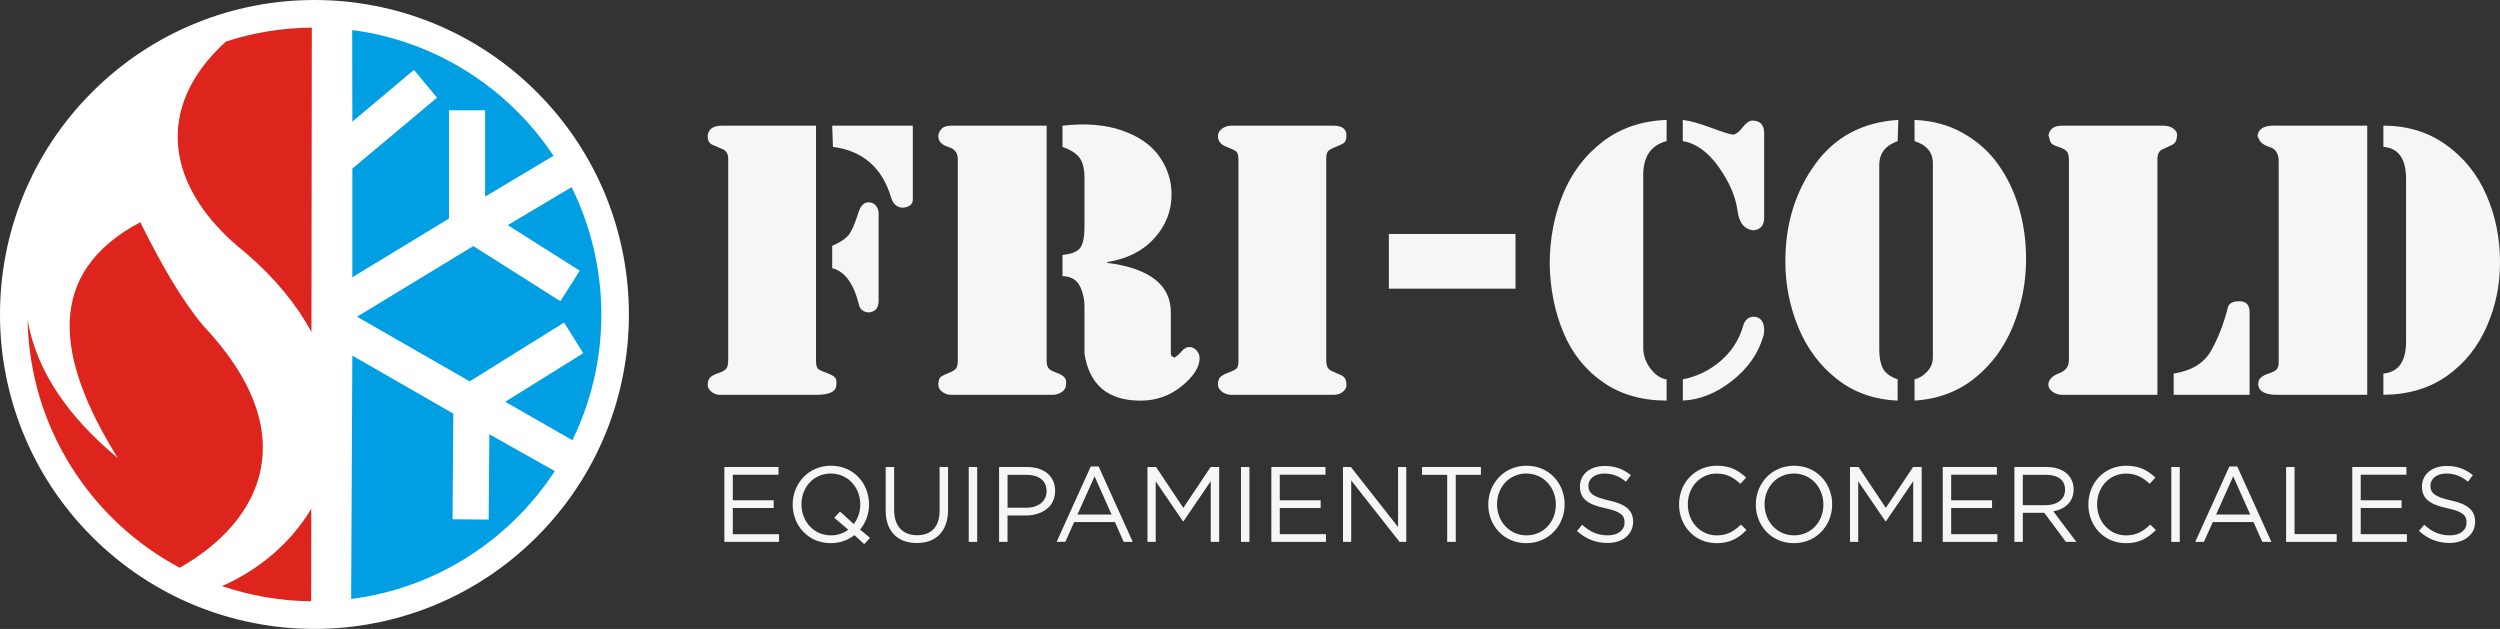
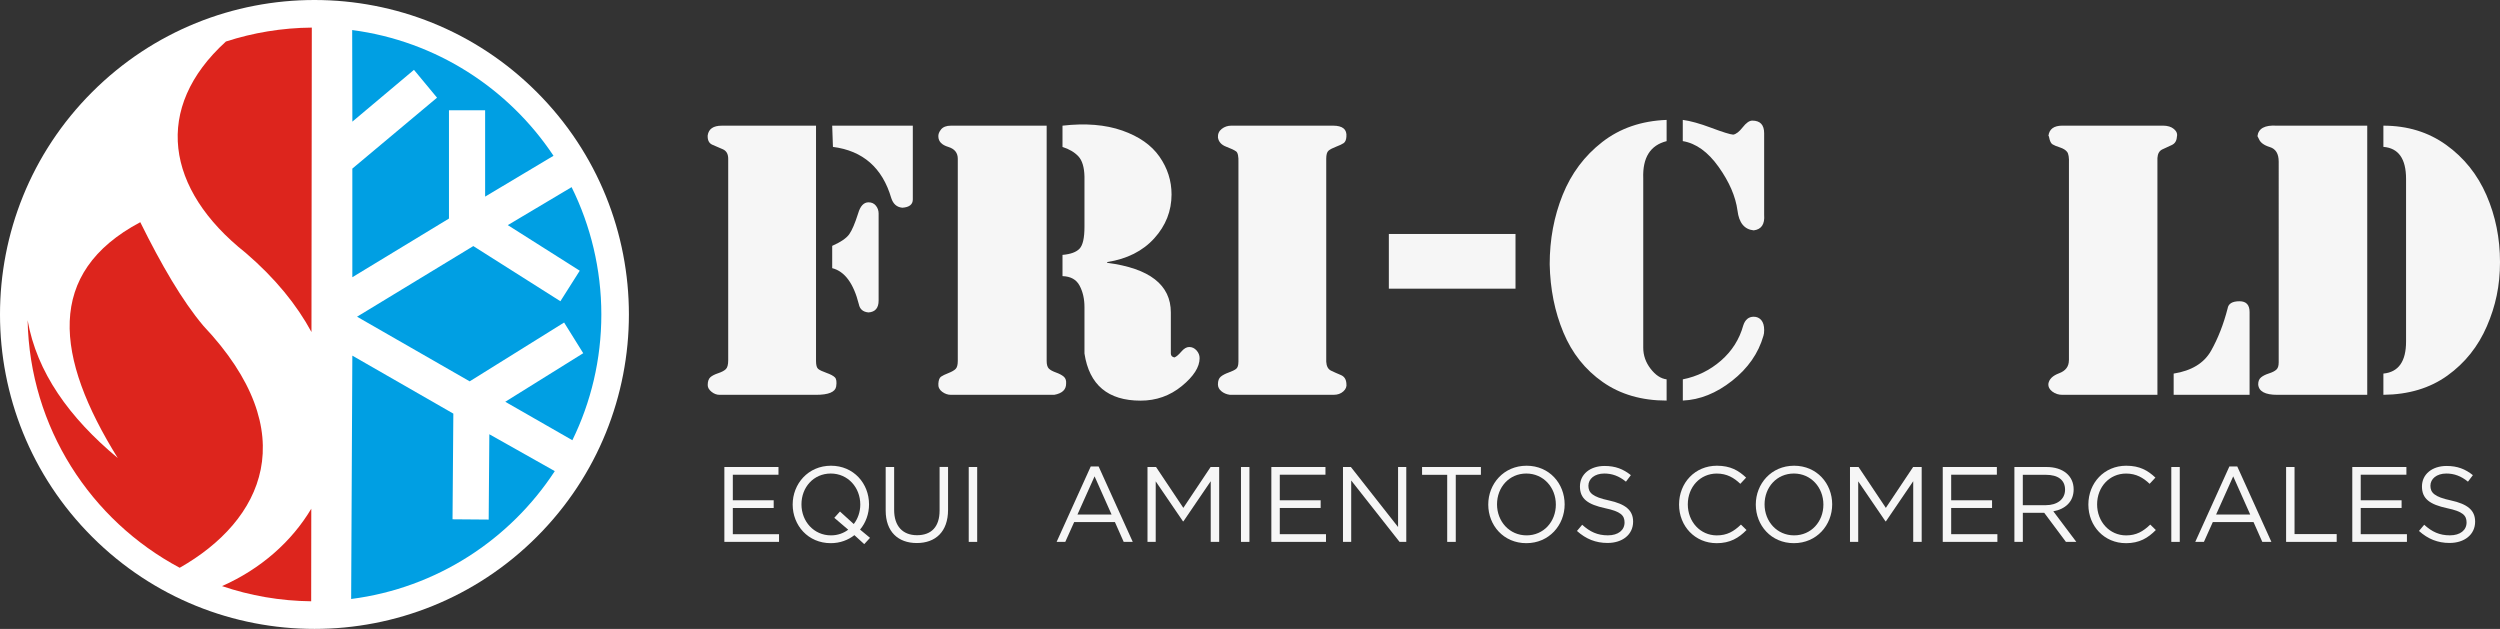
<svg xmlns="http://www.w3.org/2000/svg" id="Capa_2" data-name="Capa 2" viewBox="0 0 954.91 240.23">
  <rect x="0" y="0" width="954.91" height="240.23" fill="#333333" stroke="none" />
  <defs>
    <style>      .cls-1 {        fill: #f6f6f6;      }      .cls-2 {        fill: #dd251d;      }      .cls-3 {        fill: #fff;      }      .cls-4 {        fill: #009fe3;      }    </style>
  </defs>
  <g id="Capa_1-2" data-name="Capa 1">
    <g>
      <circle class="cls-3" cx="120.11" cy="120.11" r="120.11" transform="translate(-49.75 120.11) rotate(-45)" />
      <g>
        <path class="cls-4" d="M134.58,46.47l23.54-19.79,8.81,10.63-32.35,27.09v41.49l36.91-22.41v-41.36h13.81v32.98l26.12-15.6c-17.12-25.73-44.82-43.82-76.9-48.02l.07,35Z" />
        <path class="cls-4" d="M218.62,168.16c7.09-14.51,11.07-30.81,11.07-48.05s-4.09-33.97-11.36-48.63l-24.37,14.51,27.48,17.41-7.39,11.66-33.26-21.07-44.41,26.98,43.02,24.69,36.07-22.47,7.3,11.72-29.78,18.55,25.63,14.69Z" />
        <path class="cls-4" d="M186.91,165.89l-.25,32.57-13.81-.11.31-40.36-38.58-22.15-.45,92.95c32.55-4.16,60.63-22.6,77.78-48.84l-25-14.08Z" />
        <g>
          <path class="cls-2" d="M77.65,124.41c-8.03-9.5-16.05-23.32-24.07-39.54-36.36,19.33-32.63,51.46-8.6,90.08-18.62-15.48-30.93-32.83-34.43-52.62.81,40.98,24.12,76.44,58.09,94.54,31.74-18.03,47.8-51.39,9-92.46Z" />
          <path class="cls-2" d="M118.9,194.31c-7.54,12.64-19.35,23.03-34.09,29.56,10.7,3.64,22.15,5.67,34.05,5.8l.04-35.37Z" />
          <path class="cls-2" d="M93.81,96.56c11.33,9.71,19.59,19.95,25.16,30.26l.13-116.28c-11.44.1-22.46,1.96-32.81,5.32-27.92,25.38-23.06,56.46,7.52,80.7Z" />
        </g>
      </g>
    </g>
    <g>
      <path class="cls-1" d="M311.69,48v89.89c0,1.56.28,2.57.82,3.02.55.46,1.6.96,3.16,1.51,1.56.55,2.63,1.12,3.23,1.72.59.6.75,1.77.48,3.51-.37,2.11-2.93,3.16-7.7,3.16h-36.83c-1.1,0-2.13-.39-3.09-1.17-.96-.78-1.44-1.62-1.44-2.54,0-1.37.32-2.36.96-2.96.64-.6,1.65-1.12,3.02-1.58,1.37-.46,2.36-.98,2.96-1.58s.89-1.72.89-3.37V60.65c0-1.83-.69-3.05-2.06-3.64-1.37-.59-2.7-1.17-3.99-1.72-1.28-.55-1.88-1.74-1.79-3.57.36-2.47,2.15-3.71,5.36-3.71h36.01ZM317.87,48h30.79v28.18c0,1.92-1.33,2.98-3.98,3.16-2.11-.18-3.53-1.42-4.26-3.71-3.39-11.54-10.81-18.05-22.27-19.52l-.28-8.11ZM317.87,93.91c3.3-1.46,5.47-2.96,6.53-4.47,1.05-1.51,2.18-4.14,3.37-7.9.82-2.84,2.15-4.26,3.98-4.26,1.19,0,2.13.44,2.82,1.3.69.87,1.03,1.86,1.03,2.96v33.26c0,2.84-1.28,4.35-3.85,4.54-2.11-.18-3.34-1.24-3.71-3.16-2.02-7.97-5.41-12.55-10.17-13.75v-8.52Z" />
      <path class="cls-1" d="M365.84,137.89V60.65c0-2.29-1.22-3.8-3.64-4.54-2.43-.73-3.69-2.01-3.78-3.85-.09-.92.25-1.86,1.03-2.82.78-.96,2.04-1.44,3.78-1.44h36.56v89.89c0,1.37.28,2.34.83,2.89.55.55,1.46,1.05,2.75,1.51,1.28.46,2.27.99,2.96,1.58.69.6.99,1.49.89,2.68,0,2.29-1.51,3.71-4.54,4.26h-39.45c-1.19,0-2.32-.39-3.37-1.17-1.05-.78-1.54-1.81-1.44-3.09.09-1.37.43-2.27,1.03-2.68.59-.41,1.53-.87,2.82-1.37,1.28-.5,2.2-1.03,2.75-1.58s.82-1.56.82-3.02ZM405.83,48c8.8-1.01,16.4-.39,22.82,1.86,6.41,2.25,11.16,5.57,14.23,9.97,3.07,4.4,4.61,9.21,4.61,14.43,0,6.32-2.2,11.91-6.6,16.77s-10.4,7.88-18,9.07v.28c16.22,2.11,24.33,8.43,24.33,18.97v15.67c0,.82.46,1.33,1.37,1.51.73-.28,1.6-1.01,2.61-2.2s2.02-1.79,3.02-1.79c1.1,0,2.04.44,2.82,1.31s1.17,1.86,1.17,2.96c0,3.39-2.27,6.94-6.8,10.65s-9.78,5.57-15.74,5.57c-12.46,0-19.61-6-21.44-18.01v-17.73c0-3.11-.62-5.84-1.86-8.18s-3.41-3.55-6.53-3.64v-8.11c3.11-.27,5.29-1.07,6.53-2.4,1.24-1.33,1.86-4.1,1.86-8.32v-19.24c-.09-3.57-.87-6.14-2.34-7.7-1.47-1.56-3.48-2.75-6.05-3.57v-8.11Z" />
      <path class="cls-1" d="M473.04,138.17V62.16c.09-2.38-.21-3.83-.89-4.33-.69-.5-1.95-1.1-3.78-1.79-1.83-.69-2.89-1.86-3.16-3.5-.09-1.37.39-2.47,1.44-3.3,1.05-.82,2.27-1.24,3.64-1.24h38.9c3.66,0,5.36,1.42,5.08,4.26-.09,1.19-.44,1.99-1.03,2.4-.6.41-1.56.87-2.89,1.37-1.33.51-2.29,1.01-2.89,1.51-.6.5-.89,1.54-.89,3.09v77.52c.09,1.74.71,2.89,1.86,3.44,1.14.55,2.38,1.1,3.71,1.65,1.33.55,2.04,1.65,2.13,3.3.18,1.1-.2,2.08-1.17,2.96-.97.87-2.18,1.3-3.64,1.3h-39.72c-1.28-.18-2.36-.64-3.23-1.37-.87-.73-1.31-1.6-1.31-2.61,0-1.37.36-2.36,1.1-2.96.73-.6,1.74-1.12,3.02-1.58,1.28-.46,2.22-.92,2.82-1.37.59-.46.89-1.37.89-2.75Z" />
      <path class="cls-1" d="M530.49,89.37h48.38v20.89h-48.38v-20.89Z" />
      <path class="cls-1" d="M636.59,45.8v8.11c-6.23,1.56-9.21,6.28-8.93,14.16v64.74c0,2.93.94,5.61,2.81,8.04s3.92,3.78,6.12,4.05v8.11c-9.53,0-17.66-2.36-24.39-7.08-6.74-4.72-11.75-11.04-15.05-18.97-3.3-7.92-5.04-16.61-5.22-26.05,0-9.44,1.65-18.26,4.95-26.46,3.3-8.2,8.34-14.93,15.12-20.2,6.78-5.27,14.98-8.09,24.6-8.45ZM642.78,45.8c2.84.37,6.46,1.37,10.86,3.02,4.4,1.65,7.19,2.52,8.38,2.61,1.1-.18,2.31-1.12,3.64-2.82,1.33-1.69,2.54-2.54,3.64-2.54,3.02,0,4.54,1.6,4.54,4.81v31.2c.28,3.57-1.05,5.55-3.99,5.91-3.57-.36-5.63-2.89-6.19-7.56-.73-5.4-3.14-10.97-7.22-16.7-4.08-5.73-8.64-9-13.68-9.83v-8.11ZM642.78,144.9c5.5-1.1,10.35-3.48,14.57-7.15,4.21-3.66,7.05-8.16,8.52-13.47.73-2.2,2.06-3.3,3.99-3.3,1.19,0,2.15.44,2.89,1.3.73.87,1.1,2.13,1.1,3.78,0,.55-.03.96-.07,1.24-.05.27-.12.6-.21.96-1.92,6.69-5.91,12.42-11.96,17.18-6.05,4.77-12.33,7.28-18.83,7.56v-8.11Z" />
-       <path class="cls-1" d="M725.11,45.8l-.28,8.11c-4.67,1.65-7.01,4.67-7.01,9.07v70.65c0,2.93.46,5.29,1.38,7.08.92,1.79,2.79,3.18,5.63,4.19v8.11c-8.98-.37-16.72-3.11-23.23-8.25-6.51-5.13-11.41-11.7-14.71-19.72-3.3-8.02-4.95-16.43-4.95-25.22,0-14.2,3.78-26.55,11.34-37.04,7.56-10.49,18.17-16.15,31.82-16.98ZM731.29,45.8c6.87.28,13.03,1.95,18.48,5.02,5.45,3.07,9.92,7.03,13.4,11.89,3.48,4.86,6.14,10.38,7.97,16.56,1.83,6.19,2.75,12.76,2.75,19.72,0,8.8-1.65,17.27-4.95,25.43-3.3,8.16-8.18,14.82-14.64,20-6.46,5.18-14.14,8.04-23.02,8.59v-8.11c1.83-.46,3.46-1.46,4.88-3.02,1.42-1.56,2.13-3.39,2.13-5.5V62.43c0-4.21-2.33-7.05-7.01-8.52v-8.11Z" />
      <path class="cls-1" d="M790.26,137.62V62.43c.09-2.2-.14-3.66-.69-4.4-.55-.73-1.47-1.3-2.75-1.72-1.28-.41-2.22-.8-2.82-1.17-.6-.36-1.03-1.24-1.3-2.61,0-.37-.09-.55-.28-.55.28-2.66,2.06-3.99,5.36-3.99h38.35c1.83,0,3.25.44,4.26,1.31,1.01.87,1.38,1.86,1.1,2.96-.09,1.56-.76,2.61-2,3.16-1.24.55-2.43,1.1-3.57,1.65-1.15.55-1.77,1.65-1.86,3.3v90.44h-36.29c-1.47,0-2.75-.41-3.85-1.24-1.1-.82-1.61-1.83-1.51-3.02.28-1.74,1.65-3.07,4.12-3.99,2.47-.92,3.71-2.57,3.71-4.95ZM830.26,142.7c6.87-1.1,11.63-4.01,14.29-8.73,2.66-4.72,4.76-10.1,6.32-16.15.28-1.83,1.79-2.75,4.54-2.75,2.56,0,3.85,1.37,3.85,4.12v31.61h-29v-8.11Z" />
      <path class="cls-1" d="M904.2,48v102.81h-34.36c-4.68,0-7.1-1.33-7.29-3.99,0-1.19.36-2.08,1.1-2.68.73-.6,1.74-1.1,3.02-1.51,1.28-.41,2.22-.89,2.82-1.44s.89-1.46.89-2.75V61.75c0-3.02-1.12-4.88-3.37-5.57-2.25-.69-3.64-1.72-4.19-3.09l-.55-1.1c.36-2.93,2.8-4.26,7.29-3.99h34.63ZM910.38,48c9.16,0,17.16,2.45,23.98,7.35,6.83,4.9,11.96,11.32,15.4,19.24,3.44,7.93,5.15,16.43,5.15,25.5s-1.67,16.79-5.02,24.53c-3.35,7.74-8.36,14.02-15.05,18.83-6.69,4.81-14.84,7.26-24.47,7.35v-8.11c5.77-.55,8.66-4.63,8.66-12.23v-62.13c0-7.7-2.89-11.77-8.66-12.23v-8.11Z" />
    </g>
    <g>
      <path class="cls-1" d="M297.36,181.32h-17.45v9.77h15.61v2.94h-15.61v10.01h17.65v2.94h-20.88v-28.6h20.67v2.94Z" />
      <path class="cls-1" d="M332.32,205.43l-2.21,2.41-3.76-3.43c-2.41,1.88-5.47,3.06-9.03,3.06-8.7,0-14.55-6.82-14.55-14.75s5.93-14.83,14.63-14.83,14.54,6.82,14.54,14.75c0,3.6-1.23,7.03-3.43,9.64l3.8,3.15ZM318.67,197.79l2.17-2.41,5.27,4.78c1.55-2,2.49-4.62,2.49-7.44,0-6.54-4.74-11.85-11.28-11.85s-11.19,5.23-11.19,11.77,4.74,11.85,11.28,11.85c2.53,0,4.82-.82,6.58-2.17l-5.31-4.53Z" />
      <path class="cls-1" d="M362.12,194.76c0,8.33-4.78,12.66-11.93,12.66s-11.89-4.33-11.89-12.42v-16.63h3.23v16.42c0,6.17,3.27,9.64,8.74,9.64s8.62-3.19,8.62-9.44v-16.63h3.23v16.38Z" />
      <path class="cls-1" d="M373.25,178.38v28.6h-3.23v-28.6h3.23Z" />
-       <path class="cls-1" d="M391.79,196.89h-6.95v10.09h-3.23v-28.6h10.7c6.46,0,10.71,3.43,10.71,9.11,0,6.21-5.15,9.4-11.24,9.4ZM392.08,181.36h-7.23v12.58h7.07c4.74,0,7.84-2.53,7.84-6.33,0-4.13-3.07-6.25-7.68-6.25Z" />
      <path class="cls-1" d="M432.68,206.98h-3.47l-3.35-7.56h-15.57l-3.39,7.56h-3.31l13.03-28.8h3.02l13.03,28.8ZM418.09,181.94l-6.54,14.59h13.03l-6.49-14.59Z" />
      <path class="cls-1" d="M452.02,199.14h-.16l-10.42-15.28v23.12h-3.14v-28.6h3.27l10.42,15.61,10.42-15.61h3.27v28.6h-3.23v-23.17l-10.42,15.32Z" />
      <path class="cls-1" d="M477.24,178.38v28.6h-3.23v-28.6h3.23Z" />
      <path class="cls-1" d="M506.28,181.32h-17.45v9.77h15.61v2.94h-15.61v10.01h17.65v2.94h-20.87v-28.6h20.67v2.94Z" />
      <path class="cls-1" d="M534,178.38h3.15v28.6h-2.57l-18.47-23.45v23.45h-3.14v-28.6h3.02l18.02,22.92v-22.92Z" />
      <path class="cls-1" d="M556.05,206.98h-3.27v-25.62h-9.6v-2.98h22.47v2.98h-9.6v25.62Z" />
      <path class="cls-1" d="M583,207.47c-8.7,0-14.54-6.82-14.54-14.75s5.92-14.83,14.63-14.83,14.55,6.82,14.55,14.75-5.93,14.83-14.63,14.83ZM583,180.87c-6.54,0-11.19,5.23-11.19,11.77s4.74,11.85,11.28,11.85,11.19-5.23,11.19-11.77-4.74-11.85-11.28-11.85Z" />
      <path class="cls-1" d="M614.48,191.13c6.37,1.39,9.31,3.72,9.31,8.13,0,4.94-4.08,8.13-9.76,8.13-4.54,0-8.25-1.51-11.69-4.58l2-2.37c2.98,2.7,5.84,4.04,9.81,4.04s6.37-2,6.37-4.9c0-2.7-1.43-4.21-7.44-5.47-6.58-1.43-9.6-3.56-9.6-8.29s3.96-7.84,9.4-7.84c4.17,0,7.15,1.19,10.05,3.51l-1.88,2.49c-2.65-2.17-5.31-3.11-8.25-3.11-3.72,0-6.09,2.04-6.09,4.66s1.47,4.25,7.76,5.6Z" />
      <path class="cls-1" d="M655.68,207.47c-8.25,0-14.34-6.49-14.34-14.75s6.04-14.83,14.46-14.83c5.19,0,8.29,1.84,11.15,4.54l-2.21,2.37c-2.41-2.29-5.11-3.92-8.99-3.92-6.33,0-11.07,5.11-11.07,11.77s4.78,11.85,11.07,11.85c3.92,0,6.5-1.51,9.23-4.13l2.13,2.08c-2.98,3.02-6.25,5.03-11.44,5.03Z" />
      <path class="cls-1" d="M685.2,207.47c-8.7,0-14.55-6.82-14.55-14.75s5.92-14.83,14.63-14.83,14.55,6.82,14.55,14.75-5.93,14.83-14.63,14.83ZM685.2,180.87c-6.54,0-11.2,5.23-11.2,11.77s4.74,11.85,11.28,11.85,11.19-5.23,11.19-11.77-4.74-11.85-11.27-11.85Z" />
      <path class="cls-1" d="M720.35,199.14h-.16l-10.42-15.28v23.12h-3.14v-28.6h3.27l10.42,15.61,10.42-15.61h3.27v28.6h-3.23v-23.17l-10.42,15.32Z" />
      <path class="cls-1" d="M762.73,181.32h-17.45v9.77h15.61v2.94h-15.61v10.01h17.65v2.94h-20.87v-28.6h20.67v2.94Z" />
      <path class="cls-1" d="M789.11,206.98l-8.29-11.11h-8.17v11.11h-3.22v-28.6h12.3c6.29,0,10.33,3.39,10.33,8.54,0,4.78-3.27,7.56-7.76,8.38l8.78,11.68h-3.96ZM781.47,181.36h-8.83v11.6h8.79c4.29,0,7.35-2.21,7.35-5.92s-2.7-5.68-7.31-5.68Z" />
      <path class="cls-1" d="M812.02,207.47c-8.25,0-14.34-6.49-14.34-14.75s6.05-14.83,14.46-14.83c5.19,0,8.29,1.84,11.15,4.54l-2.21,2.37c-2.41-2.29-5.11-3.92-8.99-3.92-6.33,0-11.07,5.11-11.07,11.77s4.78,11.85,11.07,11.85c3.92,0,6.5-1.51,9.23-4.13l2.13,2.08c-2.98,3.02-6.25,5.03-11.44,5.03Z" />
      <path class="cls-1" d="M832.59,178.38v28.6h-3.23v-28.6h3.23Z" />
      <path class="cls-1" d="M867.59,206.98h-3.47l-3.35-7.56h-15.56l-3.39,7.56h-3.31l13.03-28.8h3.02l13.03,28.8ZM853.01,181.94l-6.54,14.59h13.03l-6.5-14.59Z" />
      <path class="cls-1" d="M873.21,178.38h3.22v25.62h16.1v2.98h-19.32v-28.6Z" />
      <path class="cls-1" d="M919.16,181.32h-17.45v9.77h15.61v2.94h-15.61v10.01h17.65v2.94h-20.87v-28.6h20.67v2.94Z" />
      <path class="cls-1" d="M936.1,191.13c6.37,1.39,9.31,3.72,9.31,8.13,0,4.94-4.08,8.13-9.76,8.13-4.54,0-8.25-1.51-11.69-4.58l2-2.37c2.98,2.7,5.84,4.04,9.81,4.04s6.37-2,6.37-4.9c0-2.7-1.43-4.21-7.44-5.47-6.58-1.43-9.6-3.56-9.6-8.29s3.96-7.84,9.4-7.84c4.17,0,7.15,1.19,10.05,3.51l-1.88,2.49c-2.65-2.17-5.31-3.11-8.25-3.11-3.72,0-6.09,2.04-6.09,4.66s1.47,4.25,7.76,5.6Z" />
    </g>
  </g>
</svg>